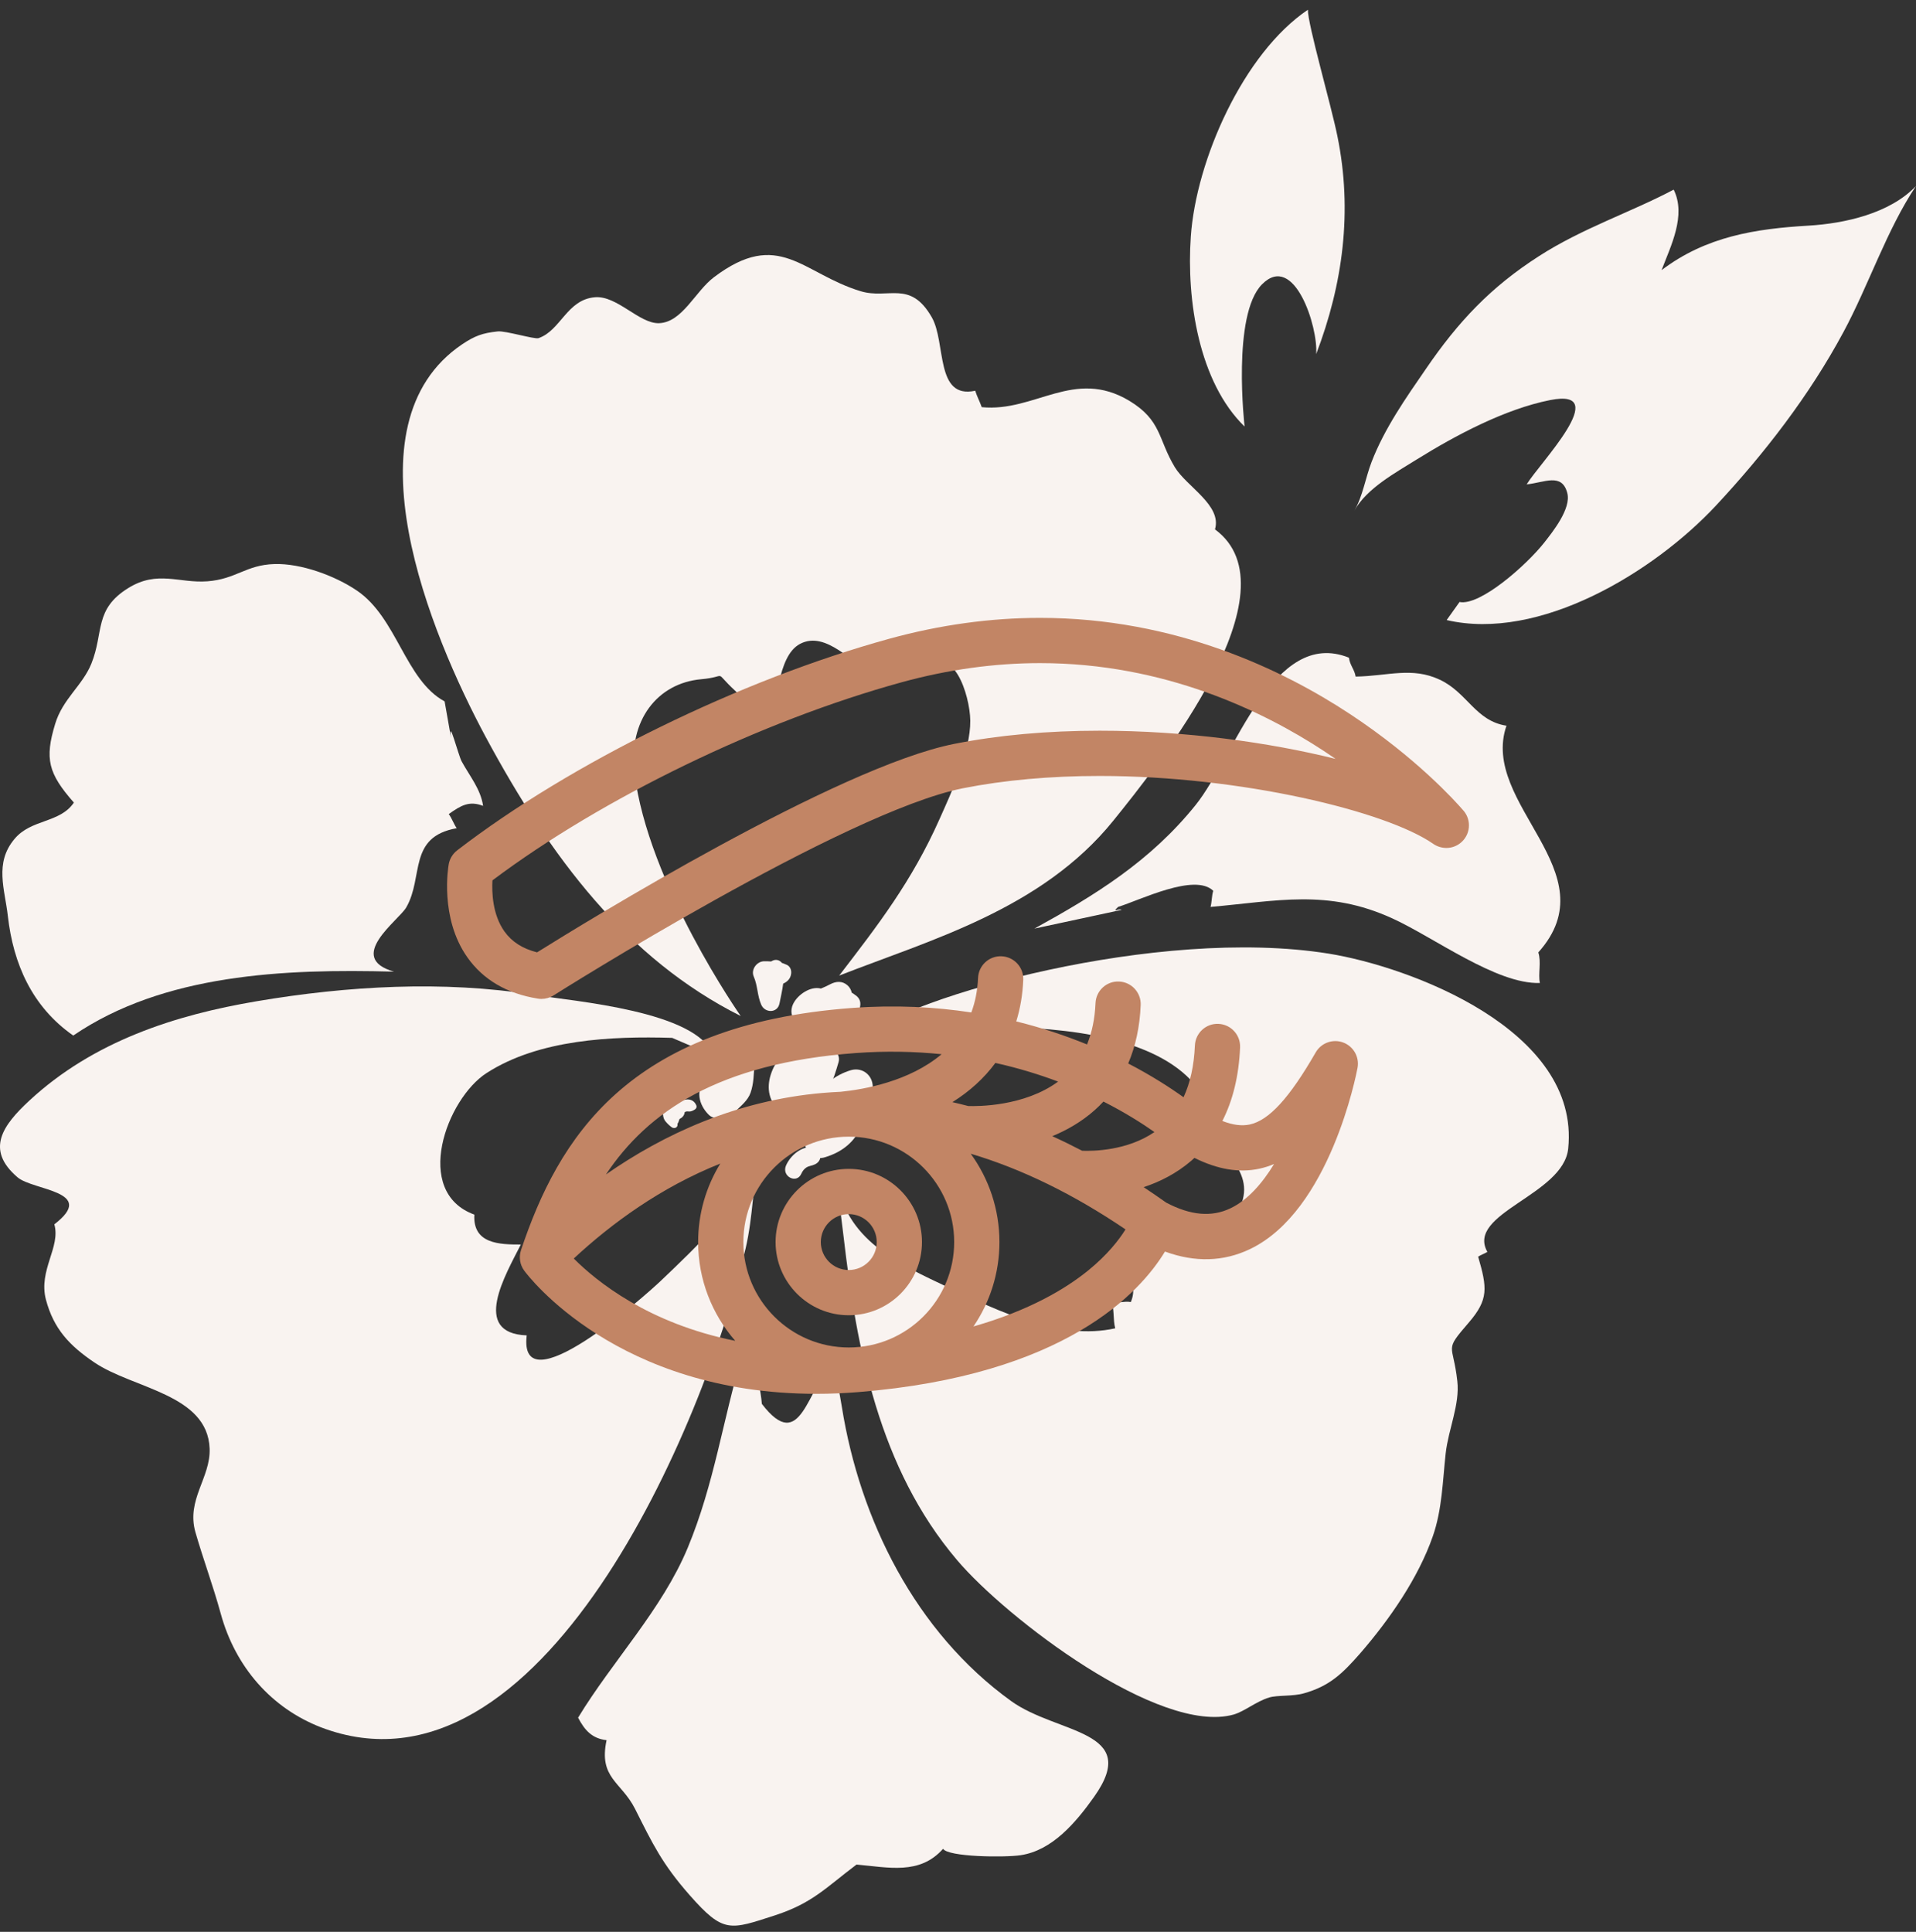
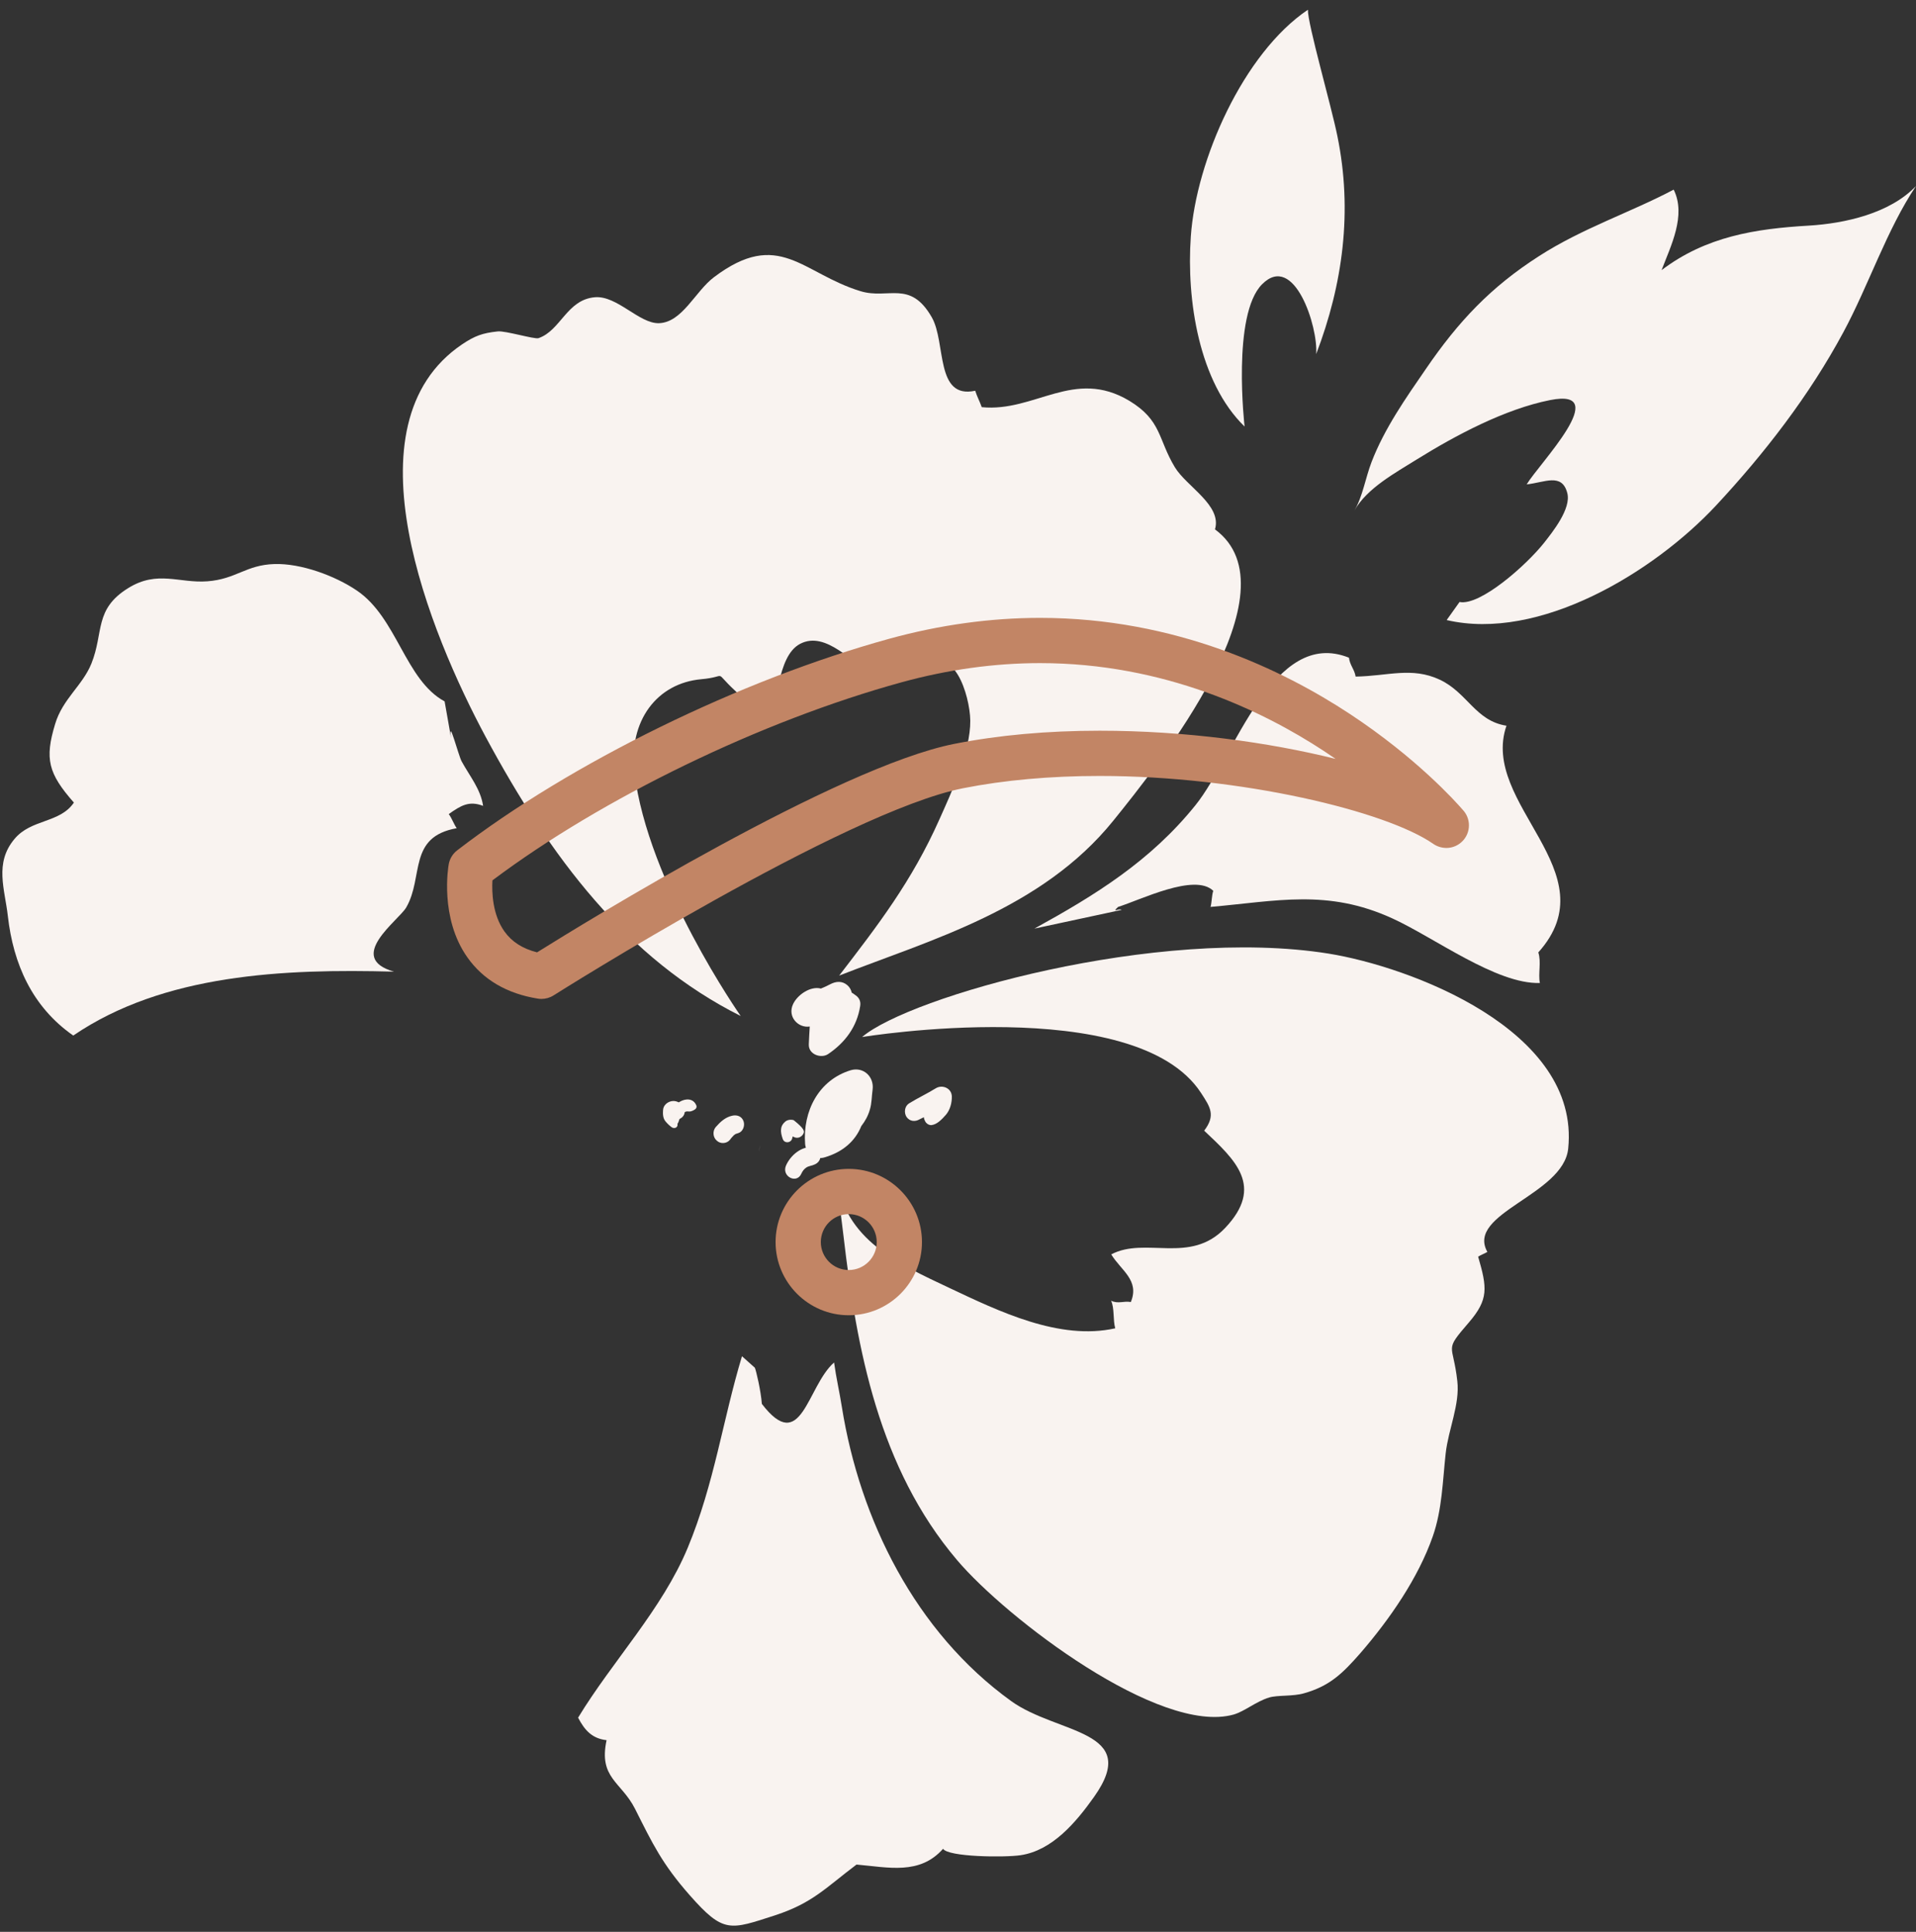
<svg xmlns="http://www.w3.org/2000/svg" width="120" height="121" viewBox="0 0 120 121" fill="none">
  <rect x="0" y="0" width="120" height="121" fill="#333333" stroke="none" />
  <g clip-path="url(#clip0_71_177)">
    <g clip-path="url(#clip1_71_177)">
      <g clip-path="url(#clip2_71_177)">
        <path d="M47.526 72.166C47.556 72.012 47.576 71.858 47.606 71.703C47.586 71.858 47.556 72.012 47.526 72.166Z" fill="#F9F3F0" />
-         <path d="M13.826 101.071C13.328 99.26 12.74 97.706 12.242 95.977C11.654 93.93 13.198 92.561 13.129 90.729C12.999 87.313 8.345 86.984 5.914 85.338C4.35 84.278 3.363 83.238 2.875 81.396C2.396 79.555 3.811 78.114 3.403 76.684C6.123 74.595 2.078 74.574 1.101 73.741C-0.942 72.002 0.184 70.469 1.838 68.935C5.844 65.221 10.956 63.574 16.088 62.71C21.738 61.753 27.777 61.403 33.417 62.309C35.968 62.72 43.68 63.317 44.687 66.116L42.096 65.005C38.289 64.891 33.755 65.097 30.477 67.207C27.976 68.812 25.814 74.656 29.71 76.076C29.6 77.918 31.294 77.949 32.62 77.949C31.683 79.812 29.471 83.506 32.988 83.64C32.45 88.167 40.292 81.273 41.418 80.192C43.461 78.237 46.849 75.12 47.517 72.187C47.168 74.152 47.168 76.159 46.7 78.186C44.169 89.196 33.865 113.47 20.084 108.181C17.015 106.988 14.743 104.425 13.826 101.071Z" fill="#F9F3F0" />
        <path d="M59.943 97.716C55.04 91.944 53.655 84.504 52.828 77.404C52.698 76.272 52.499 74.975 52.409 73.71C52.828 77.641 56.335 79.194 59.434 80.656C62.553 82.127 66.35 83.979 69.847 83.197C69.698 82.662 69.808 81.942 69.588 81.468C70.037 81.684 70.376 81.468 70.824 81.551C71.392 80.182 70.206 79.575 69.598 78.567C71.741 77.435 74.541 79.215 76.723 76.92C79.204 74.307 77.361 72.65 75.418 70.818C76.155 69.851 75.796 69.337 75.219 68.452C71.103 62.144 53.994 64.953 53.994 64.953C56.923 62.432 72.458 58.007 83.2 59.726C88.272 60.539 98.984 64.5 98.217 71.94C97.918 74.862 91.79 75.984 93.155 78.412C92.966 78.525 92.766 78.587 92.577 78.711C93.145 80.666 93.235 81.386 91.999 82.827C90.405 84.679 91.003 84.072 91.272 86.5C91.441 87.961 90.714 89.515 90.544 91.028C90.355 92.726 90.325 94.547 89.737 96.224C88.83 98.828 87.037 101.421 85.203 103.54C84.077 104.827 83.27 105.609 81.656 106.061C80.978 106.257 80.011 106.164 79.493 106.319C78.666 106.566 77.969 107.183 77.261 107.389C72.628 108.685 63.032 101.359 59.943 97.716Z" fill="#F9F3F0" />
        <path d="M39.734 48.386C40.571 55.332 46.39 63.636 46.39 63.636C39.255 60.055 34.482 53.706 30.417 46.153C26.979 39.743 21.498 26.582 28.952 21.56C29.739 21.036 30.207 20.861 31.174 20.758C31.652 20.706 33.476 21.262 33.725 21.18C35.12 20.706 35.499 18.762 37.263 18.617C38.648 18.504 40.023 20.264 41.258 20.243C42.733 20.202 43.53 18.257 44.716 17.362C48.792 14.285 50.237 17.125 53.894 18.237C55.638 18.772 57.003 17.506 58.358 19.873C59.265 21.457 58.557 25.018 61.078 24.473C61.198 24.853 61.357 25.131 61.487 25.502C64.815 25.831 67.266 23.032 70.724 25.1C72.767 26.335 72.518 27.508 73.584 29.268C74.321 30.482 76.543 31.645 76.095 33.157C81.287 36.975 72.588 47.861 69.728 51.401C65.243 56.958 58.258 58.872 52.558 61.105C54.96 57.977 57.102 55.219 58.846 51.298C59.584 49.642 60.789 47.059 60.769 45.135C60.749 43.499 59.633 40.134 58.039 42.14C57.272 41.688 56.474 41.06 55.727 40.576C55.498 41.224 54.95 41.502 54.781 42.233C53.405 41.626 51.751 39.465 50.107 40.329C48.612 41.122 48.782 44.27 47.945 45.484C46.849 44.98 46.739 43.9 46.041 43.262C44.606 41.934 45.673 42.387 43.919 42.542C41.169 42.789 39.345 45.124 39.734 48.386Z" fill="#F9F3F0" />
        <path d="M0.492 57.38C0.303 55.692 -0.365 54.056 0.911 52.543C1.957 51.288 3.751 51.566 4.628 50.269C3.013 48.438 2.794 47.522 3.452 45.351C3.92 43.776 5.166 42.943 5.724 41.564C6.511 39.609 5.883 38.158 8.036 36.831C9.859 35.699 11.224 36.542 12.988 36.409C14.792 36.275 15.399 35.38 17.193 35.328C18.847 35.277 20.98 36.059 22.345 36.985C24.866 38.683 25.374 42.593 27.846 43.931L28.254 46.236C28.065 44.816 28.712 47.316 28.912 47.686C29.43 48.633 30.098 49.415 30.257 50.475C29.38 50.136 28.862 50.454 28.105 50.989C28.294 51.236 28.423 51.617 28.603 51.874C25.534 52.42 26.55 54.92 25.444 56.834C24.986 57.637 21.608 59.983 24.677 60.858C17.781 60.672 10.248 61.002 4.588 64.86C2.007 63.06 0.831 60.364 0.492 57.38Z" fill="#F9F3F0" />
        <path d="M75.816 56.803C75.896 56.536 75.886 56.114 75.986 55.795C74.83 54.663 71.422 56.371 70.027 56.803C69.588 57.215 70.087 56.865 70.246 56.989L64.785 58.162C68.582 56.073 72.059 53.933 74.879 50.424C77.331 47.378 79.722 39.28 84.486 41.194C84.545 41.677 84.834 41.924 84.904 42.377C86.917 42.346 88.422 41.749 90.175 42.572C91.909 43.385 92.407 45.155 94.351 45.454C92.657 50.372 100.868 54.612 96.344 59.654C96.543 60.24 96.324 60.992 96.443 61.568C93.733 61.66 89.807 58.707 87.206 57.524C83.14 55.661 79.962 56.443 75.816 56.803Z" fill="#F9F3F0" />
        <path d="M43.201 118.708C41.468 116.742 40.87 115.477 39.773 113.295C38.907 111.587 37.482 111.371 37.99 108.994C37.093 108.891 36.625 108.387 36.206 107.584C38.368 104.024 41.468 100.803 43.072 96.945C44.746 92.911 45.264 88.939 46.47 84.946L47.277 85.667C47.357 85.842 47.656 87.118 47.715 87.93C50.207 91.182 50.535 86.829 52.239 85.337C52.369 86.294 52.578 87.179 52.728 88.136C53.854 95.164 57.311 102.203 63.33 106.545C66.23 108.634 71.511 108.335 68.522 112.544C67.376 114.16 65.901 115.899 63.928 116.197C62.912 116.351 59.384 116.31 59.065 115.796C57.6 117.452 55.647 116.958 53.644 116.784C51.721 118.234 50.894 119.191 48.572 119.953C45.712 120.879 45.324 121.116 43.201 118.708Z" fill="#F9F3F0" />
-         <path d="M49.948 65.138C50.437 64.809 51.264 65.046 51.393 65.673C51.433 65.653 51.473 65.642 51.513 65.622C52.021 65.416 52.689 65.951 52.519 66.528C52.36 67.063 52.2 67.618 51.951 68.112C51.981 68.184 51.971 68.266 51.931 68.349C51.852 68.503 51.742 68.616 51.622 68.709C51.453 69.121 51.204 69.481 50.845 69.758C50.227 70.232 49.36 70.098 48.812 69.584C47.318 68.174 48.623 66.023 49.948 65.138Z" fill="#F9F3F0" />
        <path d="M44.827 70.592C45.106 70.273 45.424 69.975 45.853 69.882C46.152 69.81 46.461 69.913 46.57 70.232C46.67 70.52 46.521 70.89 46.232 70.973C46.212 70.973 46.062 71.034 46.072 71.024C46.022 71.055 45.983 71.086 45.943 71.117C45.983 71.096 45.863 71.199 45.853 71.22C45.803 71.271 45.763 71.323 45.723 71.384C45.514 71.641 45.126 71.662 44.896 71.446C44.647 71.24 44.617 70.839 44.827 70.592Z" fill="#F9F3F0" />
        <path d="M41.887 70.108C41.987 69.676 42.186 69.234 42.575 69.007C42.943 68.791 43.422 68.781 43.611 69.234C43.661 69.357 43.581 69.47 43.471 69.522C43.352 69.584 43.252 69.635 43.103 69.614C43.023 69.604 42.963 69.614 42.883 69.656C42.674 69.738 42.565 70.047 42.505 70.242C42.395 70.633 41.787 70.53 41.887 70.108Z" fill="#F9F3F0" />
-         <path d="M44.388 69.82C43.78 69.223 43.501 68.225 44.248 67.618C44.467 67.443 44.746 67.361 45.035 67.361C45.115 67.052 45.245 66.743 45.364 66.466C45.593 65.951 46.141 65.982 46.45 66.281C46.49 66.26 46.53 66.25 46.57 66.229C46.849 66.116 47.277 66.353 47.248 66.692C47.208 67.279 47.208 67.875 47.008 68.441C46.849 68.904 46.43 69.244 46.102 69.563C45.902 69.758 45.673 69.8 45.474 69.738C45.205 70.047 44.706 70.139 44.388 69.82Z" fill="#F9F3F0" />
-         <path d="M49.022 71.333C48.952 71.127 48.892 70.921 48.922 70.705C48.942 70.51 49.051 70.355 49.191 70.242C49.331 70.129 49.55 70.108 49.709 70.16C49.908 70.211 50.188 70.345 50.287 70.54C50.367 70.684 50.397 70.849 50.317 71.004C50.227 71.189 50.018 71.302 49.819 71.251C49.759 71.23 49.699 71.209 49.649 71.178C49.639 71.209 49.63 71.251 49.62 71.281C49.56 71.6 49.121 71.641 49.022 71.333Z" fill="#F9F3F0" />
+         <path d="M49.022 71.333C48.952 71.127 48.892 70.921 48.922 70.705C48.942 70.51 49.051 70.355 49.191 70.242C49.331 70.129 49.55 70.108 49.709 70.16C50.367 70.684 50.397 70.849 50.317 71.004C50.227 71.189 50.018 71.302 49.819 71.251C49.759 71.23 49.699 71.209 49.649 71.178C49.639 71.209 49.63 71.251 49.62 71.281C49.56 71.6 49.121 71.641 49.022 71.333Z" fill="#F9F3F0" />
        <path d="M49.22 73.02C49.499 72.362 50.217 71.755 50.944 71.858C51.184 71.888 51.363 72.135 51.383 72.372C51.403 72.64 51.243 72.845 51.014 72.938C50.845 73.02 50.665 73.02 50.506 73.123C50.356 73.216 50.257 73.36 50.187 73.514C49.898 74.173 48.951 73.689 49.22 73.02Z" fill="#F9F3F0" />
        <path d="M50.426 71.662C50.267 69.583 51.283 67.639 53.286 67.031C54.064 66.805 54.761 67.422 54.651 68.256C54.592 68.668 54.602 69.1 54.482 69.491C54.373 69.882 54.183 70.221 53.944 70.53C53.565 71.466 52.798 72.146 51.662 72.485C51.084 72.67 50.486 72.31 50.426 71.662Z" fill="#F9F3F0" />
        <path d="M49.29 60.425C49.321 60.436 49.321 60.446 49.29 60.425V60.425Z" fill="#F9F3F0" />
-         <path d="M47.675 62.926C47.426 62.36 47.456 61.732 47.207 61.166C47.018 60.734 47.387 60.24 47.815 60.209C47.974 60.199 48.134 60.209 48.293 60.22C48.343 60.189 48.393 60.168 48.443 60.148C48.652 60.076 48.851 60.158 48.971 60.312C49.031 60.322 49.23 60.415 49.29 60.436C49.499 60.539 49.579 60.775 49.549 60.991C49.509 61.31 49.3 61.496 49.051 61.609C49.001 62.02 48.901 62.432 48.822 62.844C48.702 63.471 47.905 63.461 47.675 62.926Z" fill="#F9F3F0" />
        <path d="M57.861 69.975C57.771 70.016 57.681 70.067 57.592 70.108C57.312 70.273 56.974 70.242 56.774 69.954C56.605 69.686 56.655 69.285 56.934 69.11C57.482 68.771 58.06 68.503 58.608 68.164C59.007 67.917 59.594 68.143 59.614 68.668C59.624 69.069 59.505 69.522 59.236 69.831C58.996 70.098 58.698 70.427 58.339 70.469C58.199 70.479 58.07 70.407 57.98 70.294C57.91 70.18 57.87 70.078 57.861 69.975Z" fill="#F9F3F0" />
        <path d="M50.656 65.406C50.676 65.035 50.686 64.665 50.715 64.294C49.998 64.408 49.3 63.687 49.669 62.895C49.938 62.309 50.765 61.743 51.413 61.917C51.612 61.835 51.802 61.753 51.991 61.65C52.36 61.455 52.748 61.424 53.077 61.712C53.217 61.835 53.306 62 53.346 62.175C53.416 62.216 53.486 62.257 53.545 62.309C53.795 62.463 53.924 62.7 53.874 63.008C53.675 64.315 52.918 65.313 51.861 66.023C51.433 66.311 50.626 66.054 50.656 65.406Z" fill="#F9F3F0" />
        <path d="M41.678 70.232C41.518 70.036 41.508 69.769 41.528 69.522C41.548 69.213 41.817 69.007 42.086 68.966C42.415 68.915 42.744 69.141 42.853 69.439C42.973 69.779 42.744 70.057 42.445 70.119V70.129C42.425 70.252 42.425 70.283 42.435 70.417C42.455 70.633 42.226 70.715 42.066 70.602C41.927 70.499 41.797 70.376 41.678 70.232Z" fill="#F9F3F0" />
        <path d="M91.412 37.705C92.707 37.962 95.607 35.39 96.713 33.99C97.211 33.352 98.427 31.86 98.158 30.873C97.819 29.597 96.733 30.224 95.617 30.338C96.384 29.051 101.067 24.267 97.082 25.059C94.242 25.625 91.172 27.261 88.721 28.784C87.386 29.617 85.612 30.584 84.835 31.963C85.343 31.099 85.513 29.957 85.901 28.938C86.708 26.839 88.044 24.935 89.299 23.114C91.352 20.109 93.385 17.969 96.384 16.045C99.094 14.296 102.143 13.297 104.824 11.877C105.621 13.493 104.644 15.397 104.066 16.919C106.847 14.81 109.936 14.326 113.294 14.131C115.516 13.997 118.356 13.38 120 11.651C118.167 14.388 117.031 17.877 115.456 20.799C113.324 24.771 110.494 28.424 107.464 31.675C103.538 35.874 96.394 40.185 90.605 38.837L91.412 37.705Z" fill="#F9F3F0" />
        <path d="M74.581 14.82C74.91 10.036 77.869 3.337 81.915 0.61C81.885 1.454 83.38 6.63 83.759 8.513C84.725 13.226 84.107 17.794 82.433 22.178C82.563 20.48 81.058 15.777 79.045 17.805C77.142 19.708 77.949 26.716 77.949 26.716C75.089 23.937 74.302 18.792 74.581 14.82Z" fill="#F9F3F0" />
      </g>
    </g>
    <g clip-path="url(#clip3_71_177)">
      <path d="M33.912 62.566C33.837 62.566 33.762 62.56 33.687 62.548C31.751 62.237 30.267 61.369 29.276 59.969C27.52 57.491 28.079 54.267 28.104 54.131C28.166 53.785 28.355 53.475 28.633 53.261C35.77 47.767 46.398 42.564 55.709 40.004C58.856 39.139 62.03 38.7 65.142 38.7C73.635 38.7 80.385 41.975 84.551 44.723C88.714 47.468 91.165 50.204 91.6 50.707C91.848 50.963 92 51.31 92 51.694C92 52.474 91.371 53.106 90.592 53.111C90.309 53.108 90.019 53.03 89.77 52.857C86.819 50.801 77.717 48.601 68.874 48.601C65.774 48.601 62.894 48.86 60.314 49.371C52.897 50.841 34.851 62.231 34.67 62.346C34.442 62.49 34.178 62.566 33.912 62.566ZM30.841 55.141C30.8 55.881 30.841 57.288 31.596 58.344C32.058 58.99 32.729 59.419 33.637 59.649C36.667 57.755 52.456 48.04 59.763 46.592C62.524 46.045 65.589 45.767 68.874 45.767C74.24 45.767 79.465 46.492 83.649 47.532C83.409 47.366 83.164 47.201 82.911 47.035C79.083 44.525 72.893 41.533 65.142 41.533C62.283 41.533 59.363 41.938 56.46 42.736C47.681 45.149 37.702 49.989 30.841 55.141Z" fill="#C28565" />
-       <path d="M84.121 65.294C83.474 65.055 82.748 65.318 82.403 65.916C80.754 68.779 79.48 70.171 78.273 70.431C77.776 70.538 77.207 70.465 76.558 70.21C77.22 68.911 77.592 67.372 77.667 65.604C77.701 64.822 77.094 64.162 76.312 64.128C75.529 64.093 74.87 64.702 74.837 65.484C74.783 66.739 74.545 67.821 74.126 68.725C73.283 68.121 72.122 67.368 70.66 66.609C71.122 65.528 71.385 64.307 71.442 62.953C71.475 62.171 70.869 61.51 70.087 61.477C69.303 61.44 68.645 62.051 68.612 62.832C68.57 63.8 68.393 64.663 68.082 65.418C66.759 64.877 65.278 64.376 63.648 63.975C63.9 63.163 64.048 62.295 64.087 61.371C64.12 60.589 63.513 59.929 62.732 59.895C61.949 59.859 61.289 60.469 61.256 61.251C61.222 62.06 61.072 62.776 60.834 63.414C58.573 63.068 56.085 62.932 53.385 63.131C39.246 64.171 34.96 71.369 32.638 78.278C32.638 78.28 32.637 78.281 32.636 78.283C32.635 78.288 32.633 78.293 32.631 78.298L32.632 78.298C32.489 78.724 32.552 79.206 32.834 79.588C33.065 79.903 38.651 87.299 51.121 87.3C51.121 87.3 51.122 87.3 51.122 87.3C51.98 87.3 52.862 87.264 53.744 87.193C66.695 86.149 71.406 80.959 72.963 78.389C74.844 79.079 76.629 79.028 78.287 78.236C83.298 75.838 84.955 67.248 85.023 66.883C85.15 66.205 84.769 65.534 84.121 65.294ZM62.341 66.575C63.773 66.894 65.085 67.298 66.27 67.744C64.148 69.309 61.213 69.295 60.643 69.275C60.311 69.189 59.98 69.107 59.649 69.032C60.744 68.346 61.644 67.523 62.341 66.575ZM53.159 84.397C49.519 84.397 46.557 81.435 46.557 77.795C46.557 74.155 49.519 71.193 53.159 71.193C56.8 71.193 59.761 74.154 59.761 77.795C59.761 81.435 56.8 84.397 53.159 84.397ZM53.594 65.956C55.506 65.816 57.301 65.858 58.972 66.029C56.958 67.731 54.125 68.234 52.65 68.383C52.278 68.399 51.909 68.422 51.544 68.454C51.542 68.454 51.539 68.454 51.536 68.454C46.126 68.918 41.564 71.045 37.951 73.561C40.563 69.644 44.984 66.59 53.594 65.956ZM45.113 72.879C44.233 74.311 43.724 75.994 43.724 77.795C43.724 80.161 44.603 82.323 46.048 83.981C40.602 82.892 37.344 80.241 35.935 78.826C38.28 76.647 41.369 74.372 45.113 72.879ZM68.159 79.57C66.736 80.727 64.468 82.079 60.969 83.081C61.994 81.572 62.595 79.753 62.595 77.795C62.595 75.73 61.927 73.817 60.797 72.262C63.993 73.213 67.233 74.794 70.492 77.003C70.087 77.651 69.367 78.587 68.159 79.57ZM67.775 72.076C67.151 71.751 66.528 71.446 65.905 71.163C66.824 70.784 67.744 70.26 68.567 69.527C68.757 69.357 68.937 69.179 69.109 68.995C70.442 69.671 71.514 70.349 72.304 70.905C70.594 72.075 68.472 72.103 67.775 72.076ZM77.065 75.68C75.882 76.246 74.564 76.128 73.038 75.324C72.568 74.989 72.097 74.667 71.627 74.356C72.625 74.027 73.667 73.511 74.606 72.706C74.675 72.647 74.741 72.584 74.808 72.523C76.267 73.249 77.609 73.472 78.87 73.201C79.19 73.132 79.499 73.033 79.796 72.906C79.054 74.126 78.145 75.163 77.065 75.68Z" fill="#C28565" />
      <path d="M53.159 82.379C50.631 82.379 48.575 80.323 48.575 77.795C48.575 75.267 50.631 73.211 53.159 73.211C55.687 73.211 57.743 75.267 57.743 77.795C57.743 80.323 55.687 82.379 53.159 82.379ZM53.159 76.044C52.194 76.044 51.408 76.829 51.408 77.795C51.408 78.761 52.194 79.546 53.159 79.546C54.125 79.546 54.91 78.761 54.91 77.795C54.91 76.829 54.125 76.044 53.159 76.044Z" fill="#C28565" />
    </g>
  </g>
  <defs>
    <clipPath id="clip0_71_177">
      <rect width="120" height="120" fill="white" transform="translate(0 0.61)" />
    </clipPath>
    <clipPath id="clip1_71_177">
      <rect width="120" height="120" fill="white" transform="translate(0 0.61)" />
    </clipPath>
    <clipPath id="clip2_71_177">
      <rect width="120" height="120" fill="white" transform="translate(0 0.61)" />
    </clipPath>
    <clipPath id="clip3_71_177">
      <rect width="64" height="64" fill="white" transform="translate(28 31)" />
    </clipPath>
  </defs>
</svg>